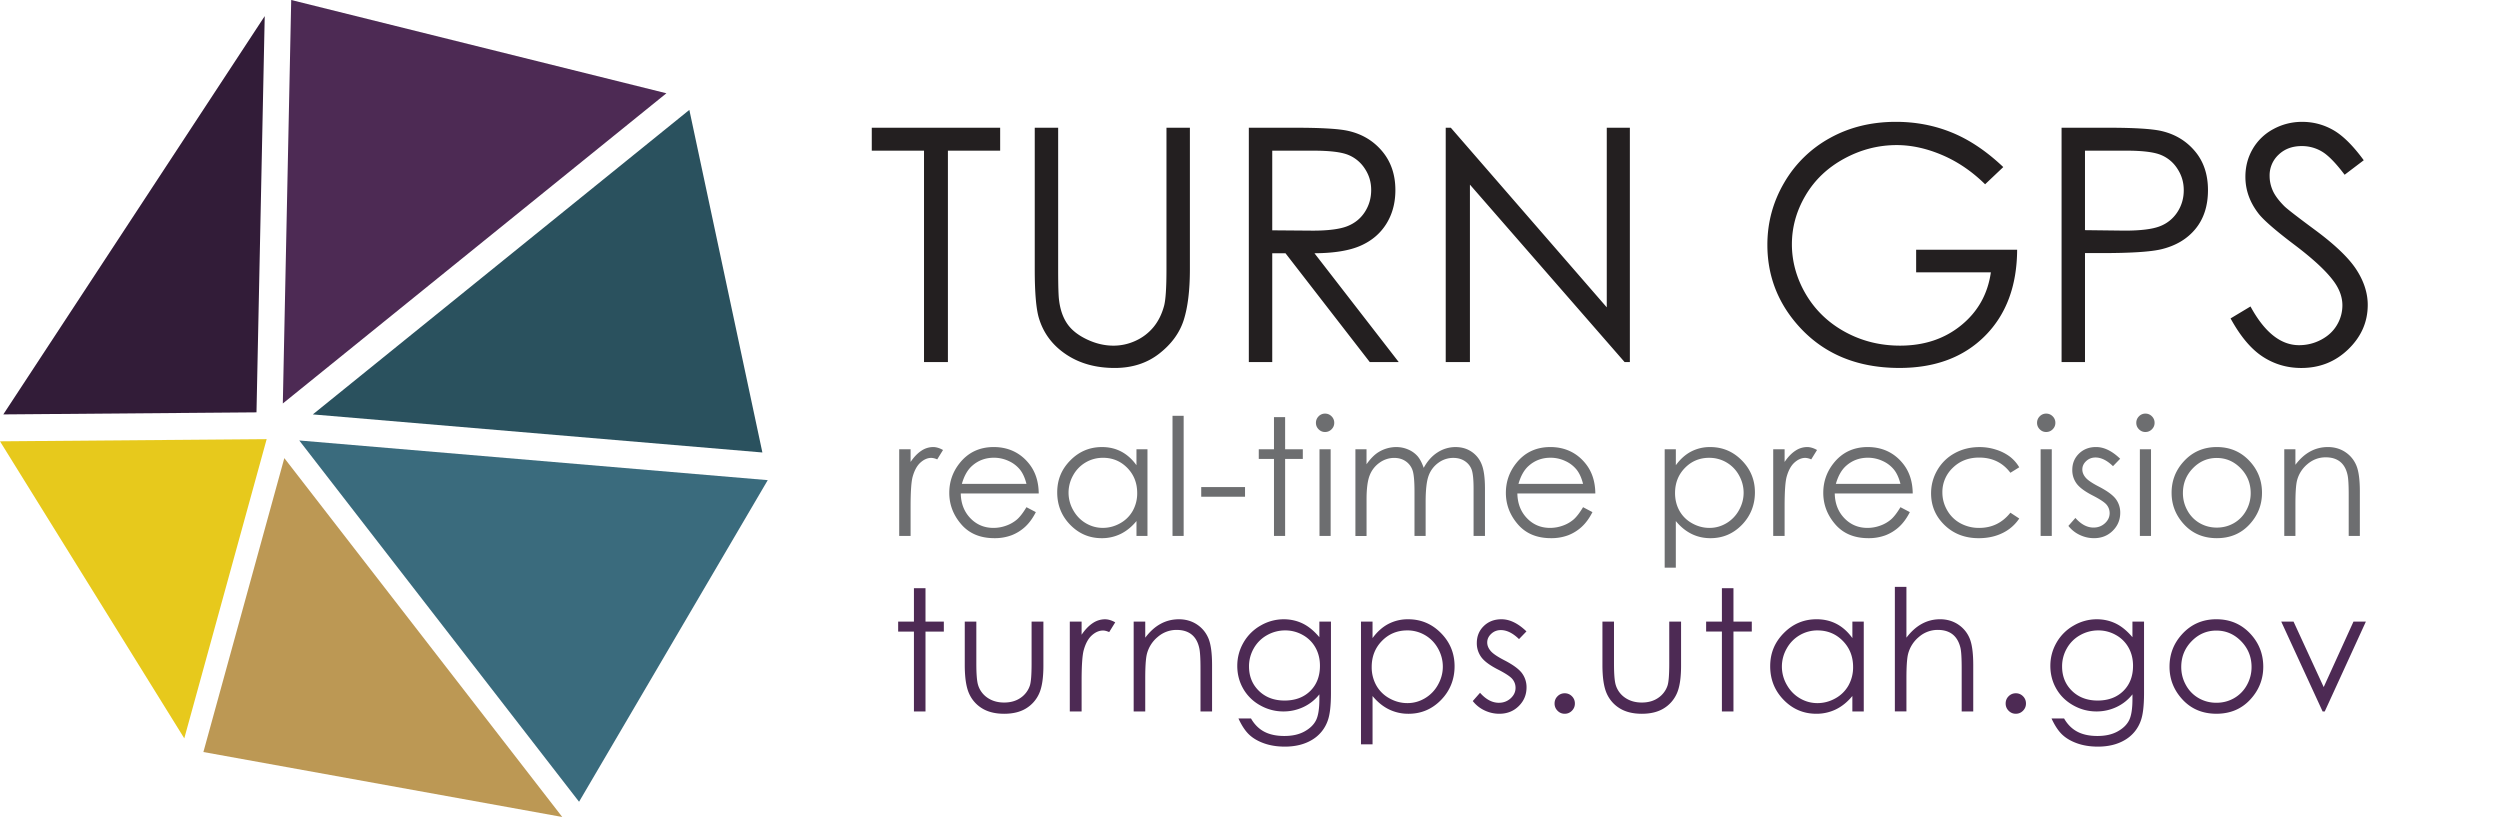
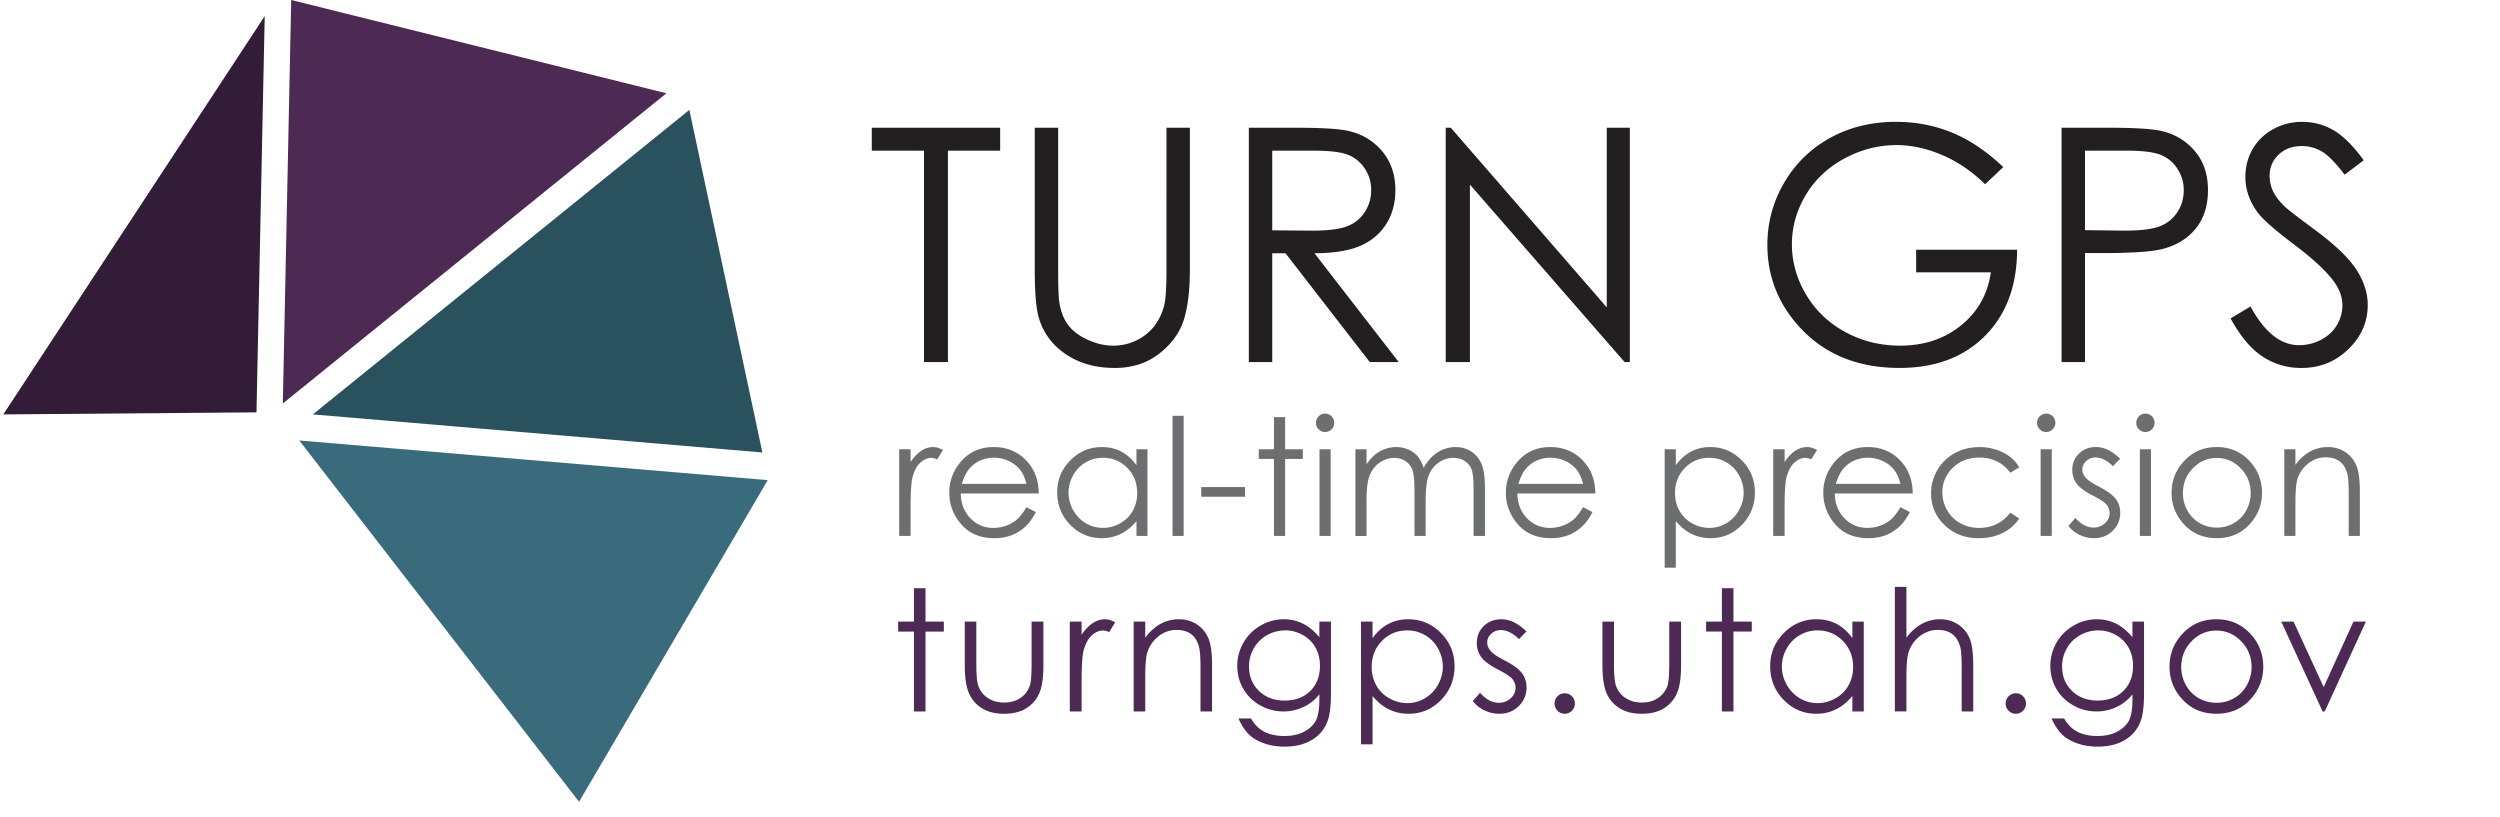
<svg xmlns="http://www.w3.org/2000/svg" viewBox="0 0 2247.29 734.4">
  <defs>
    <style>
      .cls-2{fill:#4d2a54;stroke-width:0}
    </style>
  </defs>
  <g id="TURN">
-     <path fill="#e7c91c" stroke-width="0" d="M165.66 663.71 0 396.71l239.71-1.95-74.05 268.95z" />
-     <path fill="#bc9854" stroke-width="0" d="m182.83 676.01 72.75-264.21 249.84 322.6-322.59-58.39z" />
    <path fill="#3a6b7d" stroke-width="0" d="M520.52 720.71 269.01 395.95l421.12 35.66-169.61 289.1z" />
    <path fill="#2a515e" stroke-width="0" d="M685.32 406.74 281.2 372.52 619.66 98.79l65.66 307.95z" />
    <path d="M599.04 83.85 254.23 362.7 261.77 0l337.27 83.85z" class="cls-2" />
    <path fill="#321c38" stroke-width="0" d="m230.56 370.67 7.4-356.18L2.97 372.52l227.59-1.85z" />
    <path fill="#231f20" stroke-width="0" d="M783.65 135.44v-20.62h115.41v20.62h-46.97v190.02h-21.48V135.44h-46.97Zm146.49-20.62h21.05v127.16c0 15.08.29 24.49.86 28.21 1.05 8.31 3.48 15.25 7.3 20.83 3.82 5.58 9.69 10.26 17.61 14.03 7.92 3.77 15.89 5.66 23.91 5.66 6.97 0 13.65-1.48 20.05-4.44a44.69 44.69 0 0 0 16.04-12.31c4.3-5.25 7.45-11.6 9.45-19.04 1.43-5.35 2.15-16.32 2.15-32.94V114.82h21.05v127.16c0 18.81-1.84 34.01-5.51 45.61-3.68 11.6-11.03 21.69-22.05 30.29s-24.37 12.89-40.02 12.89c-16.99 0-31.55-4.06-43.67-12.17-12.12-8.11-20.24-18.85-24.34-32.22-2.58-8.21-3.87-23-3.87-44.39V114.83Zm192.45 0h41.96c23.39 0 39.24.96 47.54 2.87 12.5 2.87 22.67 9.01 30.5 18.42 7.83 9.42 11.74 21.01 11.74 34.77 0 11.47-2.7 21.56-8.09 30.25-5.39 8.7-13.1 15.27-23.13 19.71-10.02 4.45-23.87 6.72-41.53 6.81l75.75 97.8h-26.04l-75.75-97.8h-11.9v97.8h-21.05V114.82Zm21.05 20.62v71.6l36.29.29c14.06 0 24.45-1.34 31.19-4.01 6.74-2.67 12-6.94 15.78-12.82 3.78-5.87 5.67-12.43 5.67-19.69s-1.91-13.48-5.74-19.26a32.05 32.05 0 0 0-15.06-12.39c-6.22-2.48-16.54-3.72-30.98-3.72h-37.15Zm155.94 190.02V114.82h4.58l140.19 161.46V114.82h20.76v210.64h-4.73l-139.04-159.5v159.5h-21.77Zm501.18-175.27-16.32 15.46c-11.74-11.55-24.61-20.31-38.59-26.28-13.99-5.96-27.61-8.95-40.88-8.95-16.52 0-32.24 4.06-47.18 12.17-14.94 8.12-26.52 19.12-34.72 33.01-8.21 13.89-12.31 28.57-12.31 44.03s4.25 30.91 12.74 45.18c8.5 14.27 20.24 25.49 35.23 33.65 14.99 8.16 31.41 12.24 49.26 12.24 21.67 0 40-6.11 54.99-18.33 14.99-12.22 23.86-28.07 26.63-47.54h-67.16V224.5h90.79c-.19 32.55-9.86 58.4-29 77.54-19.14 19.14-44.75 28.71-76.82 28.71-38.95 0-69.79-13.27-92.5-39.81-17.47-20.43-26.2-44.05-26.2-70.88 0-19.95 5.01-38.52 15.04-55.7a106.92 106.92 0 0 1 41.24-40.31c17.47-9.69 37.23-14.53 59.28-14.53 17.85 0 34.65 3.22 50.4 9.67 15.75 6.44 31.12 16.78 46.11 31Zm52.41-35.37h41.96c24.06 0 40.29 1.05 48.69 3.15 12.03 2.96 21.86 9.05 29.5 18.26 7.64 9.21 11.46 20.79 11.46 34.72s-3.72 25.61-11.17 34.72c-7.45 9.12-17.71 15.25-30.79 18.4-9.55 2.29-27.4 3.44-53.55 3.44h-15.04v97.94h-21.05V114.82Zm21.05 20.62v71.45l35.66.43c14.41 0 24.96-1.31 31.65-3.93a32.45 32.45 0 0 0 15.75-12.72c3.82-5.86 5.73-12.41 5.73-19.65s-1.91-13.5-5.73-19.36a31.66 31.66 0 0 0-15.11-12.51c-6.25-2.48-16.49-3.72-30.72-3.72h-37.23Zm130.88 150.79 17.9-10.74c12.6 23.2 27.16 34.8 43.67 34.8 7.06 0 13.7-1.65 19.9-4.94 6.2-3.29 10.93-7.71 14.18-13.25a34.35 34.35 0 0 0 4.87-17.61c0-7.06-2.39-13.98-7.16-20.76-6.59-9.35-18.62-20.62-36.08-33.79-17.57-13.27-28.5-22.86-32.79-28.78-7.45-9.93-11.17-20.67-11.17-32.22 0-9.16 2.19-17.52 6.59-25.06a47.02 47.02 0 0 1 18.54-17.83 53.47 53.47 0 0 1 25.99-6.51c9.93 0 19.21 2.46 27.85 7.37 8.64 4.92 17.78 13.96 27.42 27.14l-17.18 13.03c-7.93-10.5-14.68-17.42-20.26-20.76a34.91 34.91 0 0 0-18.26-5.01c-8.5 0-15.44 2.58-20.83 7.73a25.32 25.32 0 0 0-8.09 19.04c0 4.58.95 9.02 2.86 13.32 1.91 4.29 5.39 8.97 10.45 14.03 2.77 2.67 11.84 9.69 27.21 21.05 18.23 13.46 30.74 25.44 37.52 35.94 6.78 10.5 10.17 21.05 10.17 31.65 0 15.28-5.8 28.54-17.4 39.81-11.6 11.26-25.7 16.9-42.31 16.9-12.79 0-24.39-3.41-34.8-10.24-10.41-6.82-20-18.26-28.78-34.29Z" />
    <path fill="#6d6e70" stroke-width="0" d="M808.31 403.87h10.24v11.38c3.05-4.49 6.28-7.84 9.67-10.06a19.06 19.06 0 0 1 10.6-3.33c2.77 0 5.73.88 8.88 2.65l-5.23 8.45a13.9 13.9 0 0 0-5.3-1.36c-3.34 0-6.56 1.37-9.67 4.12-3.1 2.75-5.47 7.01-7.09 12.78-1.24 4.44-1.86 13.41-1.86 26.92v26.35h-10.24v-77.9Zm114.38 52.05 8.45 4.44c-2.77 5.44-5.97 9.83-9.6 13.17a38.37 38.37 0 0 1-12.25 7.63 42.82 42.82 0 0 1-15.41 2.61c-12.71 0-22.65-4.16-29.81-12.49-7.17-8.33-10.75-17.74-10.75-28.25 0-9.88 3.03-18.69 9.1-26.42 7.69-9.83 17.99-14.75 30.89-14.75s23.89 5.04 31.82 15.11c5.64 7.11 8.5 15.99 8.6 26.63h-70.09c.19 9.05 3.08 16.46 8.67 22.25 5.59 5.79 12.5 8.68 20.72 8.68 3.97 0 7.82-.69 11.58-2.07a30.54 30.54 0 0 0 9.57-5.49c2.63-2.28 5.47-5.97 8.53-11.06Zm0-20.97c-1.34-5.35-3.29-9.62-5.84-12.82a27.7 27.7 0 0 0-10.14-7.73 31.05 31.05 0 0 0-13.26-2.94c-7.65 0-14.22 2.46-19.71 7.38-4.02 3.58-7.05 8.95-9.1 16.11h58.07Zm108.79-31.08v77.9h-9.88v-13.39c-4.2 5.11-8.91 8.95-14.14 11.53a38.21 38.21 0 0 1-17.15 3.87c-11.03 0-20.44-4-28.25-11.99-7.8-7.99-11.71-17.72-11.71-29.18s3.94-20.81 11.81-28.78c7.88-7.97 17.35-11.96 28.42-11.96 6.4 0 12.18 1.36 17.36 4.08 5.18 2.72 9.73 6.8 13.64 12.24v-14.32h9.88Zm-40.06 7.66a30.23 30.23 0 0 0-26.71 15.66 31.6 31.6 0 0 0 .04 31.46c2.81 5 6.59 8.9 11.33 11.69 4.74 2.79 9.83 4.18 15.27 4.18s10.68-1.38 15.59-4.15a29 29 0 0 0 11.33-11.23 32.02 32.02 0 0 0 3.97-15.95c0-9.01-2.97-16.54-8.9-22.6-5.94-6.05-13.24-9.08-21.92-9.08Zm62.57-37.73h10.02v107.97h-10.02V373.8Zm25.81 64.01h39.38v8.73h-39.38v-8.73Zm65.4-62.86h10.02v28.92h15.9v8.66h-15.9v69.23h-10.02v-69.23h-13.67v-8.66h13.67v-28.92Zm45.9-3.15c2.28 0 4.23.81 5.85 2.43a8 8 0 0 1 2.42 5.87c0 2.29-.81 4.18-2.42 5.8-1.62 1.62-3.56 2.43-5.85 2.43s-4.16-.81-5.77-2.43c-1.62-1.62-2.42-3.55-2.42-5.8s.81-4.25 2.42-5.87a7.88 7.88 0 0 1 5.77-2.43Zm-4.98 32.07h10.02v77.9h-10.02v-77.9Zm32.25 0h10.02v13.46c3.49-4.96 7.07-8.59 10.75-10.88a30.53 30.53 0 0 1 15.99-4.58c3.77 0 7.36.74 10.75 2.22a23.15 23.15 0 0 1 8.32 5.91c2.15 2.46 4.01 5.98 5.59 10.56 3.33-6.11 7.5-10.75 12.5-13.92a29.6 29.6 0 0 1 16.14-4.76c5.38 0 10.13 1.36 14.25 4.08a24.3 24.3 0 0 1 9.18 11.38c2 4.87 3 12.17 3 21.91v42.53h-10.24v-42.53c0-8.35-.6-14.09-1.78-17.22-1.19-3.12-3.22-5.64-6.1-7.55s-6.31-2.87-10.31-2.87a22.4 22.4 0 0 0-13.31 4.3 24.63 24.63 0 0 0-8.81 11.46c-1.85 4.77-2.78 12.74-2.78 23.91v30.5h-10.02V441.9c0-9.4-.58-15.79-1.75-19.15a16.03 16.03 0 0 0-6.12-8.09c-2.91-2.03-6.37-3.04-10.38-3.04a22.4 22.4 0 0 0-12.99 4.19 24.77 24.77 0 0 0-8.95 11.28c-1.93 4.73-2.9 11.96-2.9 21.69v33.01h-10.02v-77.9Zm204.66 52.05 8.45 4.44c-2.77 5.44-5.97 9.83-9.6 13.17a38.37 38.37 0 0 1-12.25 7.63 42.82 42.82 0 0 1-15.41 2.61c-12.71 0-22.65-4.16-29.81-12.49-7.17-8.33-10.75-17.74-10.75-28.25 0-9.88 3.03-18.69 9.1-26.42 7.69-9.83 17.99-14.75 30.89-14.75s23.89 5.04 31.82 15.11c5.64 7.11 8.5 15.99 8.6 26.63h-70.09c.19 9.05 3.08 16.46 8.67 22.25 5.59 5.79 12.5 8.68 20.72 8.68 3.97 0 7.82-.69 11.58-2.07a30.54 30.54 0 0 0 9.57-5.49c2.63-2.28 5.47-5.97 8.53-11.06Zm0-20.97c-1.34-5.35-3.29-9.62-5.84-12.82a27.7 27.7 0 0 0-10.14-7.73 31.05 31.05 0 0 0-13.26-2.94c-7.65 0-14.22 2.46-19.71 7.38-4.02 3.58-7.05 8.95-9.1 16.11h58.07Zm73.39-31.08h10.02v14.32c3.96-5.44 8.51-9.52 13.66-12.24a36.35 36.35 0 0 1 17.24-4.08c11.06 0 20.53 3.99 28.39 11.96 7.87 7.97 11.8 17.57 11.8 28.78s-3.9 21.18-11.7 29.18c-7.8 8-17.2 11.99-28.22 11.99-6.2 0-11.9-1.29-17.09-3.87-5.2-2.58-9.9-6.42-14.09-11.53v41.88h-10.02V403.87Zm40.09 7.66c-8.67 0-15.96 3.03-21.89 9.08-5.93 6.06-8.89 13.59-8.89 22.6 0 5.91 1.32 11.23 3.96 15.95a28.94 28.94 0 0 0 11.36 11.23c4.93 2.76 10.13 4.15 15.61 4.15s10.44-1.39 15.18-4.18a30.73 30.73 0 0 0 11.32-11.69c2.81-5.01 4.21-10.25 4.21-15.73s-1.39-10.77-4.18-15.73a30.18 30.18 0 0 0-26.68-15.66Zm57.46-7.66h10.24v11.38c3.05-4.49 6.28-7.84 9.67-10.06a19.06 19.06 0 0 1 10.6-3.33c2.77 0 5.73.88 8.88 2.65l-5.23 8.45a13.9 13.9 0 0 0-5.3-1.36c-3.34 0-6.56 1.37-9.67 4.12-3.1 2.75-5.47 7.01-7.09 12.78-1.24 4.44-1.86 13.41-1.86 26.92v26.35h-10.24v-77.9Zm114.37 52.05 8.45 4.44c-2.77 5.44-5.97 9.83-9.6 13.17a38.37 38.37 0 0 1-12.25 7.63 42.82 42.82 0 0 1-15.41 2.61c-12.71 0-22.64-4.16-29.81-12.49-7.17-8.33-10.75-17.74-10.75-28.25 0-9.88 3.03-18.69 9.1-26.42 7.69-9.83 17.99-14.75 30.89-14.75s23.89 5.04 31.82 15.11c5.64 7.11 8.5 15.99 8.6 26.63h-70.09c.19 9.05 3.08 16.46 8.67 22.25 5.59 5.79 12.5 8.68 20.72 8.68 3.97 0 7.82-.69 11.58-2.07a30.54 30.54 0 0 0 9.57-5.49c2.63-2.28 5.47-5.97 8.53-11.06Zm0-20.97c-1.34-5.35-3.29-9.62-5.84-12.82a27.7 27.7 0 0 0-10.14-7.73 31.05 31.05 0 0 0-13.26-2.94c-7.65 0-14.22 2.46-19.71 7.38-4.01 3.58-7.05 8.95-9.1 16.11h58.07Zm106.79-14.9-7.95 4.94c-6.87-9.12-16.23-13.67-28.1-13.67-9.49 0-17.37 3.05-23.64 9.15a29.87 29.87 0 0 0-9.4 22.24c0 5.67 1.44 11.02 4.33 16.02a30.3 30.3 0 0 0 11.87 11.66 34.58 34.58 0 0 0 16.91 4.15c11.44 0 20.79-4.56 28.03-13.67l7.95 5.23a37.46 37.46 0 0 1-15 13.05c-6.28 3.09-13.42 4.64-21.44 4.64-12.31 0-22.53-3.91-30.64-11.74-8.12-7.83-12.17-17.35-12.17-28.57 0-7.54 1.9-14.54 5.69-21.01a40.08 40.08 0 0 1 15.64-15.14c6.63-3.63 14.06-5.44 22.27-5.44 5.16 0 10.13.79 14.93 2.36a41.59 41.59 0 0 1 12.21 6.16 33.47 33.47 0 0 1 8.52 9.67Zm24.2-48.25c2.28 0 4.23.81 5.85 2.43a8 8 0 0 1 2.42 5.87c0 2.29-.81 4.18-2.42 5.8-1.62 1.62-3.56 2.43-5.85 2.43s-4.16-.81-5.77-2.43c-1.62-1.62-2.42-3.55-2.42-5.8s.81-4.25 2.42-5.87a7.88 7.88 0 0 1 5.77-2.43Zm-4.98 32.07h10.02v77.9h-10.02v-77.9Zm71.49 8.52-6.44 6.66c-5.36-5.2-10.6-7.8-15.72-7.8-3.26 0-6.04 1.07-8.36 3.22-2.32 2.15-3.48 4.65-3.48 7.52 0 2.53.96 4.94 2.87 7.23 1.91 2.34 5.93 5.08 12.05 8.23 7.46 3.87 12.53 7.59 15.21 11.17a20.36 20.36 0 0 1 3.95 12.24c0 6.4-2.25 11.81-6.74 16.25-4.49 4.44-10.11 6.66-16.85 6.66-4.5 0-8.79-.98-12.87-2.94a27.96 27.96 0 0 1-10.15-8.09l6.3-7.16c5.12 5.78 10.55 8.66 16.29 8.66 4.02 0 7.44-1.29 10.26-3.87 2.82-2.58 4.23-5.61 4.23-9.09 0-2.86-.93-5.42-2.8-7.66-1.87-2.19-6.08-4.96-12.63-8.31-7.03-3.63-11.82-7.21-14.35-10.74a20.18 20.18 0 0 1-3.8-12.1c0-5.92 2.02-10.83 6.06-14.75 4.04-3.91 9.14-5.87 15.31-5.87 7.17 0 14.39 3.51 21.66 10.52Zm22.69-40.59c2.28 0 4.23.81 5.84 2.43a8 8 0 0 1 2.42 5.87c0 2.29-.81 4.18-2.42 5.8-1.62 1.62-3.56 2.43-5.84 2.43s-4.16-.81-5.77-2.43c-1.62-1.62-2.42-3.55-2.42-5.8s.81-4.25 2.42-5.87a7.88 7.88 0 0 1 5.77-2.43Zm-4.97 32.07h10.02v77.9h-10.02v-77.9Zm69.19-2c12 0 21.95 4.34 29.84 13.03 7.17 7.92 10.76 17.3 10.76 28.14s-3.79 20.39-11.37 28.53c-7.58 8.14-17.32 12.21-29.23 12.21s-21.72-4.07-29.3-12.21c-7.58-8.14-11.37-17.65-11.37-28.53s3.59-20.14 10.76-28.07c7.89-8.73 17.86-13.1 29.91-13.1Zm-.03 9.81c-8.33 0-15.5 3.08-21.48 9.24-5.99 6.16-8.98 13.6-8.98 22.34 0 5.63 1.36 10.88 4.1 15.75a29.05 29.05 0 0 0 11.06 11.28c4.65 2.65 9.75 3.97 15.3 3.97s10.66-1.32 15.3-3.97a28.98 28.98 0 0 0 11.06-11.28 31.7 31.7 0 0 0 4.1-15.75c0-8.73-3.01-16.18-9.02-22.34s-13.16-9.24-21.45-9.24Zm60.64-7.81h10.02v13.96c4.01-5.34 8.45-9.34 13.32-11.99s10.17-3.97 15.9-3.97 10.99 1.48 15.5 4.44 7.84 6.94 9.99 11.96 3.22 12.82 3.22 23.41v40.09h-10.02v-37.16c0-8.97-.37-14.96-1.12-17.97-1.16-5.16-3.39-9.03-6.68-11.63-3.29-2.6-7.59-3.9-12.89-3.9-6.06 0-11.49 2-16.29 6.01a28.17 28.17 0 0 0-9.49 14.89c-.96 3.87-1.43 10.93-1.43 21.19v28.57h-10.02v-77.9Z" />
    <path d="M821.55 528.75h10.4v30h16.48v8.98h-16.48v71.8h-10.4v-71.8h-14.18v-8.98h14.18v-30Zm45.7 30h10.39v37.72c0 9.21.5 15.54 1.49 19.01a21.23 21.23 0 0 0 8.51 11.73c4.19 2.87 9.18 4.31 14.98 4.31s10.72-1.4 14.76-4.19a21.49 21.49 0 0 0 8.37-11.03c1.04-3.12 1.56-9.73 1.56-19.82v-37.72h10.62v39.65c0 11.14-1.3 19.53-3.9 25.17a29.78 29.78 0 0 1-11.73 13.25c-5.22 3.19-11.77 4.79-19.64 4.79s-14.44-1.6-19.71-4.79a29.57 29.57 0 0 1-11.81-13.36c-2.6-5.72-3.9-14.32-3.9-25.8v-38.91Zm94.4 0h10.62v11.81c3.17-4.65 6.51-8.13 10.02-10.43a19.78 19.78 0 0 1 10.99-3.45c2.87 0 5.94.92 9.21 2.75l-5.42 8.76c-2.18-.94-4.01-1.41-5.49-1.41-3.47 0-6.81 1.42-10.02 4.27-3.22 2.85-5.67 7.26-7.35 13.25-1.29 4.6-1.93 13.91-1.93 27.92v27.32h-10.62v-80.78Zm57.43 0h10.4v14.48c4.16-5.54 8.76-9.69 13.81-12.44 5.05-2.75 10.54-4.12 16.48-4.12s11.4 1.54 16.08 4.6c4.68 3.07 8.13 7.2 10.36 12.4s3.34 13.29 3.34 24.28v41.58h-10.4v-38.54c0-9.3-.39-15.52-1.16-18.64-1.2-5.35-3.52-9.37-6.93-12.06-3.42-2.7-7.87-4.05-13.37-4.05a25.65 25.65 0 0 0-16.9 6.24 29.2 29.2 0 0 0-9.84 15.44c-.99 4.01-1.48 11.33-1.48 21.98v29.62h-10.4v-80.78Zm166.94 0h10.4v64.37c0 11.33-.99 19.62-2.97 24.87a32.35 32.35 0 0 1-14.18 17.15c-6.73 4.01-14.83 6.01-24.28 6.01-6.93 0-13.15-.98-18.67-2.94-5.52-1.96-10.01-4.59-13.48-7.89-3.47-3.3-6.66-8.13-9.58-14.48h11.29c3.07 5.35 7.04 9.31 11.89 11.88 4.86 2.57 10.88 3.86 18.06 3.86s13.07-1.32 17.95-3.96c4.88-2.64 8.36-5.96 10.44-9.95 2.08-4 3.12-10.45 3.12-19.35v-4.16a39.42 39.42 0 0 1-14.34 11.4 41.82 41.82 0 0 1-17.99 3.97 41.99 41.99 0 0 1-20.96-5.53 39.32 39.32 0 0 1-15.16-14.89c-3.57-6.24-5.35-13.09-5.35-20.57s1.86-14.44 5.57-20.9a40.97 40.97 0 0 1 15.42-15.33 41.19 41.19 0 0 1 20.77-5.64c6.04 0 11.68 1.25 16.91 3.75s10.27 6.62 15.12 12.36v-14.03Zm-30.66 7.94a32.83 32.83 0 0 0-16.41 4.27 30.96 30.96 0 0 0-11.88 11.8 32.34 32.34 0 0 0-4.31 16.3c0 8.86 2.97 16.19 8.91 21.98 5.94 5.79 13.64 8.69 23.09 8.69s17.24-2.87 23.05-8.61c5.82-5.74 8.72-13.29 8.72-22.65 0-6.09-1.34-11.52-4.01-16.3a29.16 29.16 0 0 0-11.36-11.32 31.61 31.61 0 0 0-15.81-4.16Zm68.04-7.94h10.4v14.85c4.1-5.64 8.83-9.88 14.17-12.7a37.7 37.7 0 0 1 17.88-4.23c11.47 0 21.29 4.13 29.45 12.4s12.24 18.22 12.24 29.85-4.04 21.96-12.13 30.26-17.84 12.44-29.26 12.44a39.39 39.39 0 0 1-17.73-4.01c-5.39-2.67-10.26-6.66-14.61-11.95v43.44h-10.4V558.77Zm41.58 7.94c-8.99 0-16.56 3.14-22.71 9.42-6.15 6.28-9.22 14.09-9.22 23.44a33.3 33.3 0 0 0 4.11 16.54 30.04 30.04 0 0 0 11.78 11.64c5.11 2.87 10.51 4.3 16.19 4.3s10.83-1.45 15.74-4.34a31.78 31.78 0 0 0 11.74-12.13c2.91-5.19 4.37-10.63 4.37-16.32s-1.45-11.17-4.33-16.32-6.78-9.13-11.67-11.98a31.29 31.29 0 0 0-16-4.26Zm107.17.89-6.68 6.91c-5.56-5.39-10.99-8.09-16.3-8.09-3.38 0-6.27 1.11-8.67 3.34-2.41 2.23-3.61 4.83-3.61 7.79 0 2.62.99 5.12 2.98 7.5 1.98 2.43 6.15 5.27 12.5 8.54 7.74 4.01 13 7.87 15.77 11.58a21.08 21.08 0 0 1 4.09 12.7c0 6.63-2.33 12.25-6.99 16.85-4.66 4.6-10.48 6.91-17.47 6.91-4.66 0-9.11-1.01-13.35-3.04a28.96 28.96 0 0 1-10.52-8.39l6.53-7.42c5.31 5.99 10.94 8.98 16.89 8.98 4.17 0 7.71-1.34 10.64-4.01 2.93-2.67 4.39-5.82 4.39-9.43 0-2.97-.97-5.62-2.9-7.95-1.93-2.28-6.3-5.15-13.1-8.61-7.29-3.76-12.25-7.47-14.88-11.14a20.95 20.95 0 0 1-3.94-12.55c0-6.14 2.09-11.24 6.28-15.3 4.19-4.06 9.48-6.09 15.88-6.09 7.44 0 14.92 3.64 22.46 10.91Zm34.41 55.62c2.52 0 4.68.89 6.46 2.67 1.78 1.78 2.67 3.96 2.67 6.53s-.89 4.69-2.67 6.5-3.94 2.71-6.46 2.71-4.68-.9-6.46-2.71c-1.78-1.81-2.67-3.97-2.67-6.5s.89-4.75 2.67-6.53a8.81 8.81 0 0 1 6.46-2.67Zm33.89-64.45h10.4v37.72c0 9.21.5 15.54 1.49 19.01a21.19 21.19 0 0 0 8.51 11.73c4.19 2.87 9.18 4.31 14.98 4.31s10.72-1.4 14.76-4.19a21.49 21.49 0 0 0 8.37-11.03c1.04-3.12 1.56-9.73 1.56-19.82v-37.72h10.62v39.65c0 11.14-1.3 19.53-3.9 25.17a29.78 29.78 0 0 1-11.73 13.25c-5.22 3.19-11.77 4.79-19.64 4.79s-14.44-1.6-19.71-4.79a29.57 29.57 0 0 1-11.81-13.36c-2.6-5.72-3.9-14.32-3.9-25.8v-38.91Zm107.4-30h10.39v30h16.48v8.98h-16.48v71.8h-10.39v-71.8h-14.18v-8.98h14.18v-30Zm127.52 30v80.78h-10.25v-13.88c-4.36 5.3-9.24 9.28-14.66 11.95a39.7 39.7 0 0 1-17.78 4.01c-11.43 0-21.2-4.15-29.29-12.44s-12.14-18.38-12.14-30.26 4.08-21.58 12.25-29.85c8.17-8.27 17.99-12.4 29.48-12.4 6.63 0 12.63 1.41 18.01 4.23 5.37 2.82 10.08 7.05 14.14 12.7v-14.85h10.25Zm-41.55 7.94a31.39 31.39 0 0 0-27.7 16.24 32.7 32.7 0 0 0 .04 32.64c2.92 5.19 6.84 9.23 11.75 12.13s10.2 4.34 15.83 4.34 11.07-1.43 16.17-4.3a30.1 30.1 0 0 0 11.75-11.64 33.27 33.27 0 0 0 4.12-16.54c0-9.34-3.08-17.16-9.23-23.44s-13.73-9.42-22.73-9.42Zm69.5-39.13h10.4v45.66c4.21-5.54 8.84-9.69 13.88-12.44 5.05-2.75 10.52-4.12 16.41-4.12s11.4 1.54 16.07 4.6a27.47 27.47 0 0 1 10.36 12.36c2.23 5.17 3.34 13.28 3.34 24.32v41.58h-10.39v-38.54c0-9.3-.37-15.52-1.11-18.64-1.29-5.35-3.63-9.37-7.02-12.06-3.39-2.7-7.83-4.05-13.33-4.05a25.6 25.6 0 0 0-16.89 6.24 29.32 29.32 0 0 0-9.84 15.44c-.99 3.96-1.48 11.29-1.48 21.98v29.62h-10.4V527.54Zm108.73 95.64c2.52 0 4.68.89 6.46 2.67 1.78 1.78 2.67 3.96 2.67 6.53s-.89 4.69-2.67 6.5-3.94 2.71-6.46 2.71-4.68-.9-6.46-2.71c-1.78-1.81-2.67-3.97-2.67-6.5s.89-4.75 2.67-6.53a8.81 8.81 0 0 1 6.46-2.67Zm104.87-64.45h10.39v64.37c0 11.33-.99 19.62-2.97 24.87a32.35 32.35 0 0 1-14.18 17.15c-6.73 4.01-14.83 6.01-24.28 6.01-6.93 0-13.15-.98-18.67-2.94-5.52-1.96-10.01-4.59-13.48-7.89-3.47-3.3-6.66-8.13-9.58-14.48h11.29c3.07 5.35 7.04 9.31 11.89 11.88 4.86 2.57 10.88 3.86 18.06 3.86s13.07-1.32 17.95-3.96c4.88-2.64 8.36-5.96 10.44-9.95 2.08-4 3.12-10.45 3.12-19.35v-4.16a39.37 39.37 0 0 1-14.35 11.4 41.82 41.82 0 0 1-17.99 3.97c-7.43 0-14.42-1.84-20.96-5.53s-11.59-8.65-15.16-14.89c-3.57-6.24-5.35-13.09-5.35-20.57s1.86-14.44 5.57-20.9a40.97 40.97 0 0 1 15.42-15.33 41.16 41.16 0 0 1 20.77-5.64c6.04 0 11.68 1.25 16.91 3.75s10.27 6.62 15.12 12.36v-14.03Zm-30.67 7.94a32.83 32.83 0 0 0-16.41 4.27 30.96 30.96 0 0 0-11.88 11.8 32.34 32.34 0 0 0-4.31 16.3c0 8.86 2.97 16.19 8.91 21.98 5.94 5.79 13.64 8.69 23.09 8.69s17.24-2.87 23.05-8.61c5.82-5.74 8.72-13.29 8.72-22.65 0-6.09-1.34-11.52-4.01-16.3a29.16 29.16 0 0 0-11.36-11.32 31.62 31.62 0 0 0-15.82-4.16Zm106.14-10.02c12.45 0 22.76 4.5 30.94 13.51 7.44 8.22 11.16 17.94 11.16 29.18s-3.93 21.15-11.79 29.59c-7.86 8.44-17.96 12.66-30.31 12.66s-22.53-4.22-30.38-12.66c-7.86-8.44-11.79-18.3-11.79-29.59s3.72-20.89 11.16-29.11c8.18-9.06 18.52-13.59 31.02-13.59Zm-.04 10.17c-8.64 0-16.07 3.19-22.28 9.58-6.21 6.39-9.31 14.11-9.31 23.17 0 5.84 1.42 11.29 4.25 16.33a30.02 30.02 0 0 0 11.48 11.69c4.82 2.75 10.11 4.12 15.87 4.12s11.05-1.37 15.87-4.12a30.22 30.22 0 0 0 11.48-11.69 32.86 32.86 0 0 0 4.25-16.33c0-9.06-3.12-16.78-9.35-23.17-6.23-6.38-13.65-9.58-22.24-9.58Zm58.28-8.09h11.06l27.12 58.89 26.79-58.89h11.14l-36.98 80.78h-1.93l-37.2-80.78Z" class="cls-2" />
  </g>
</svg>